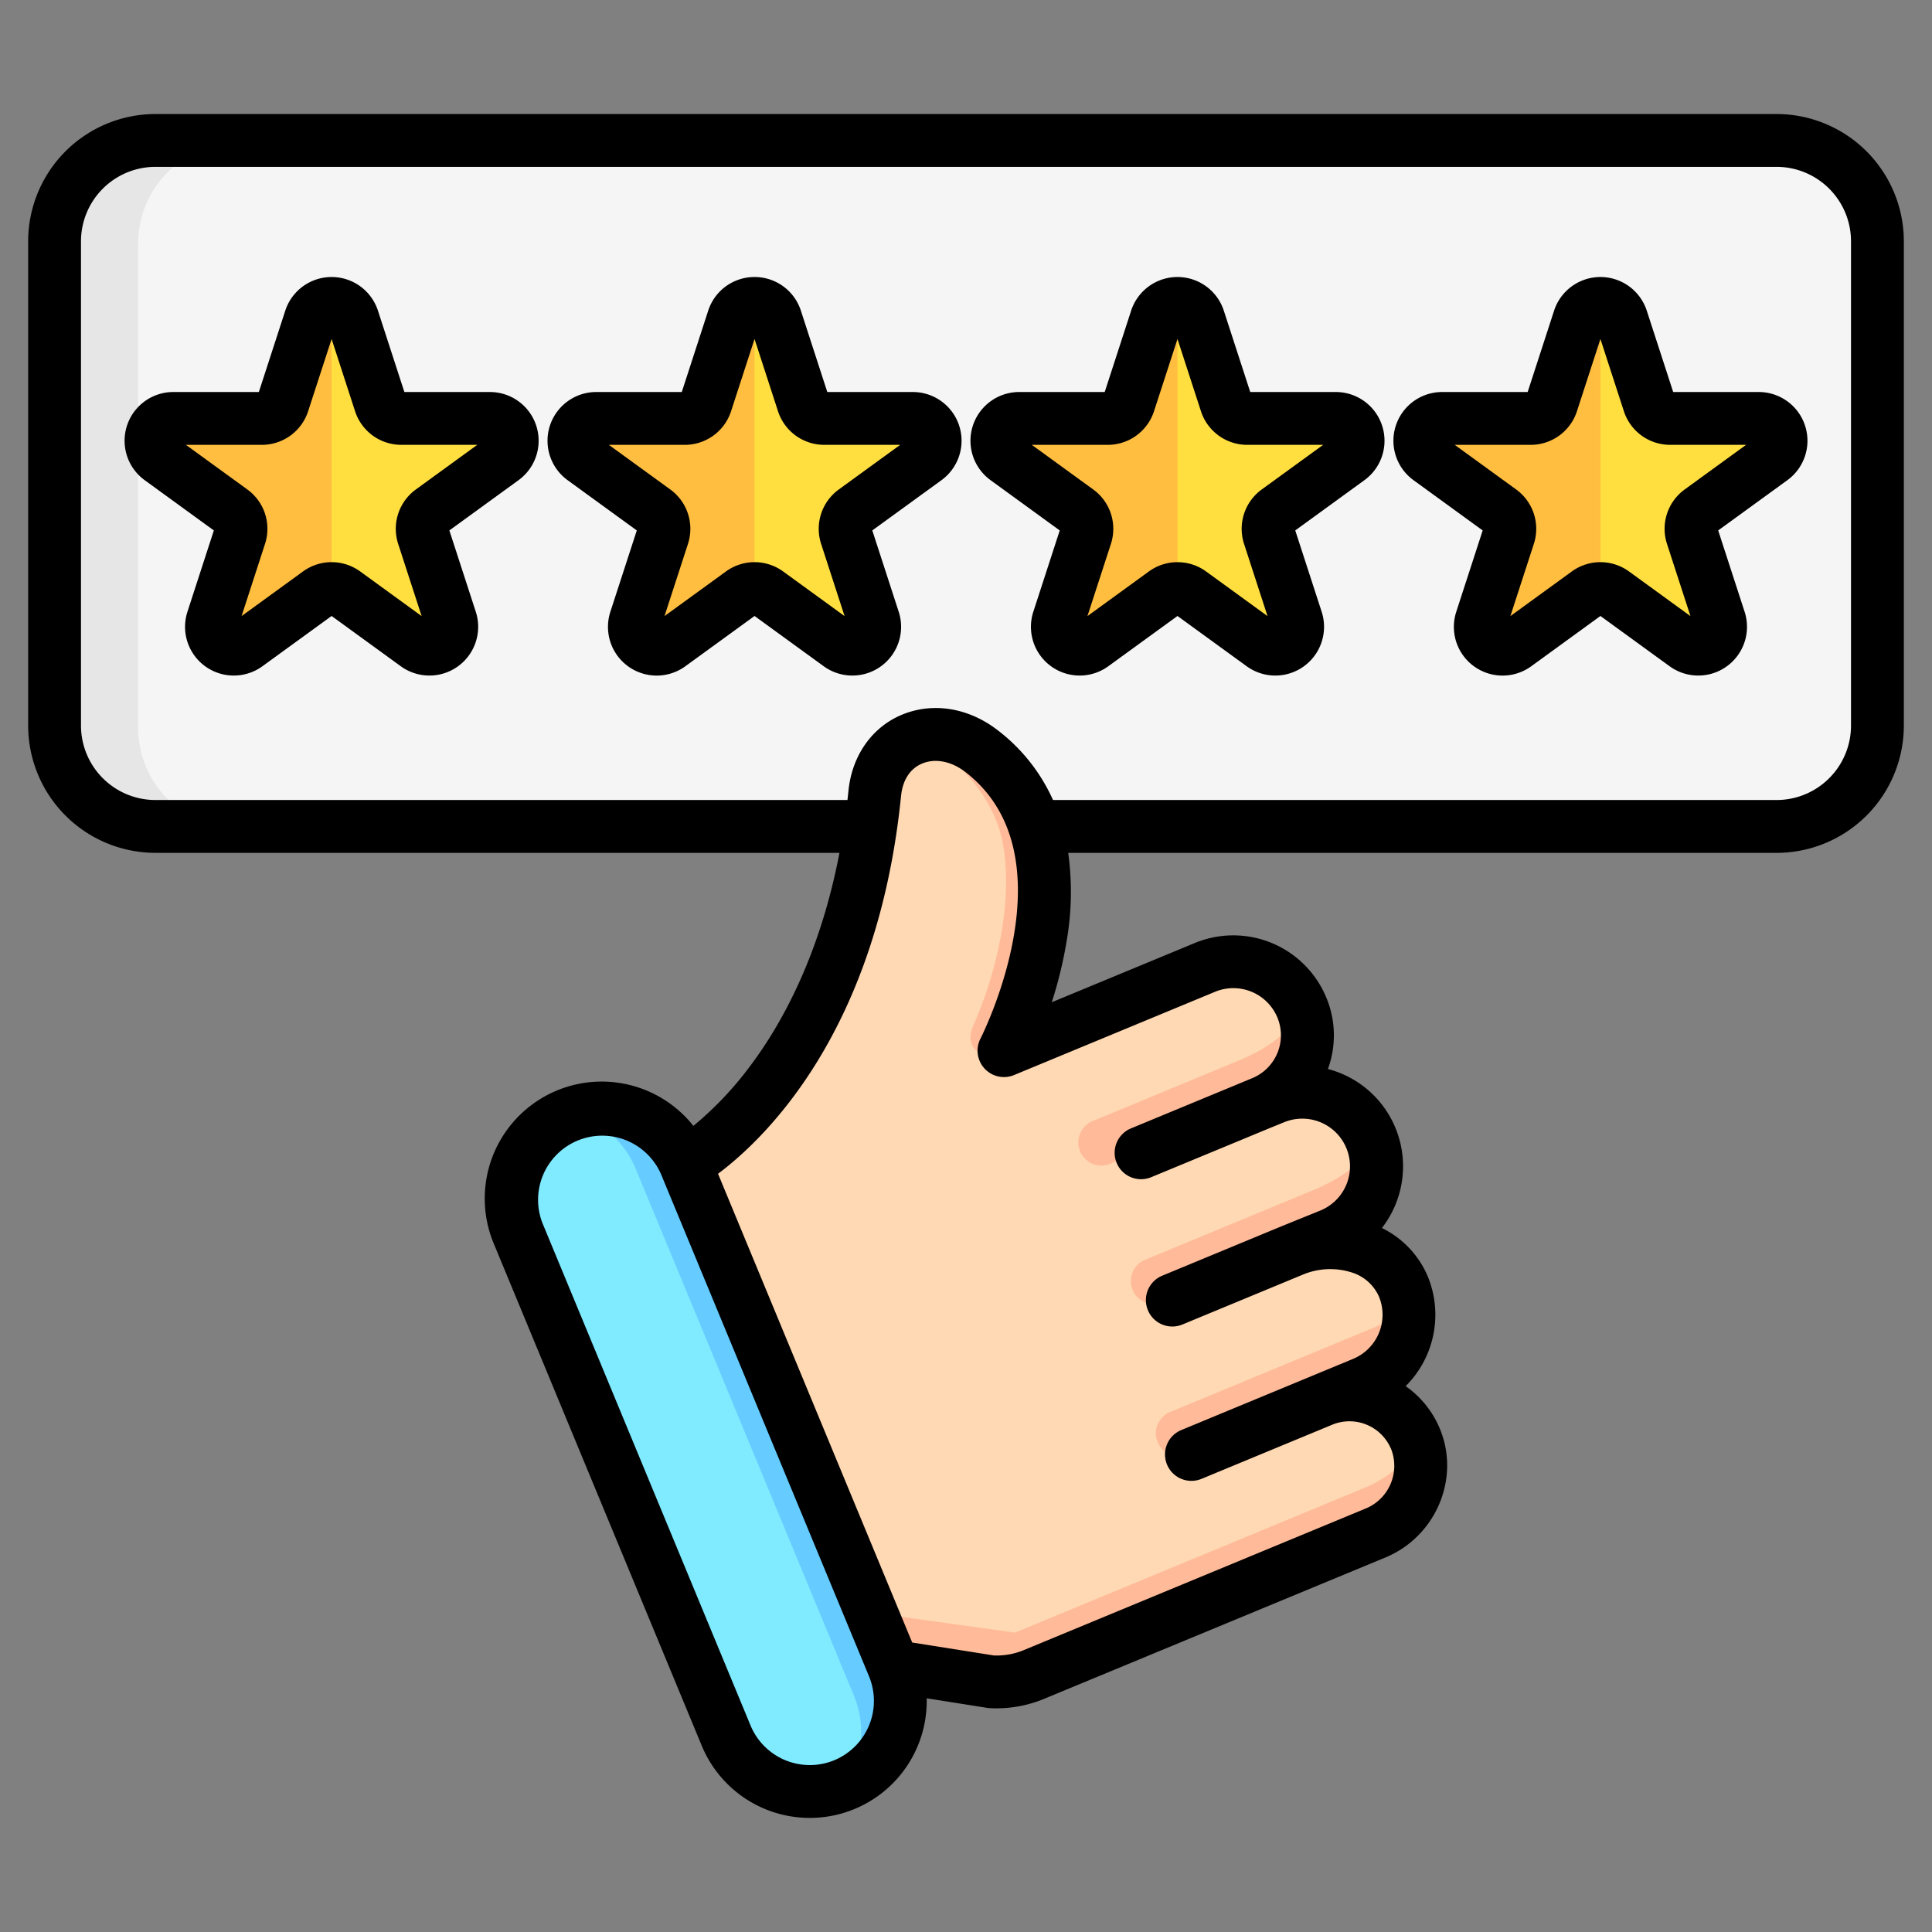
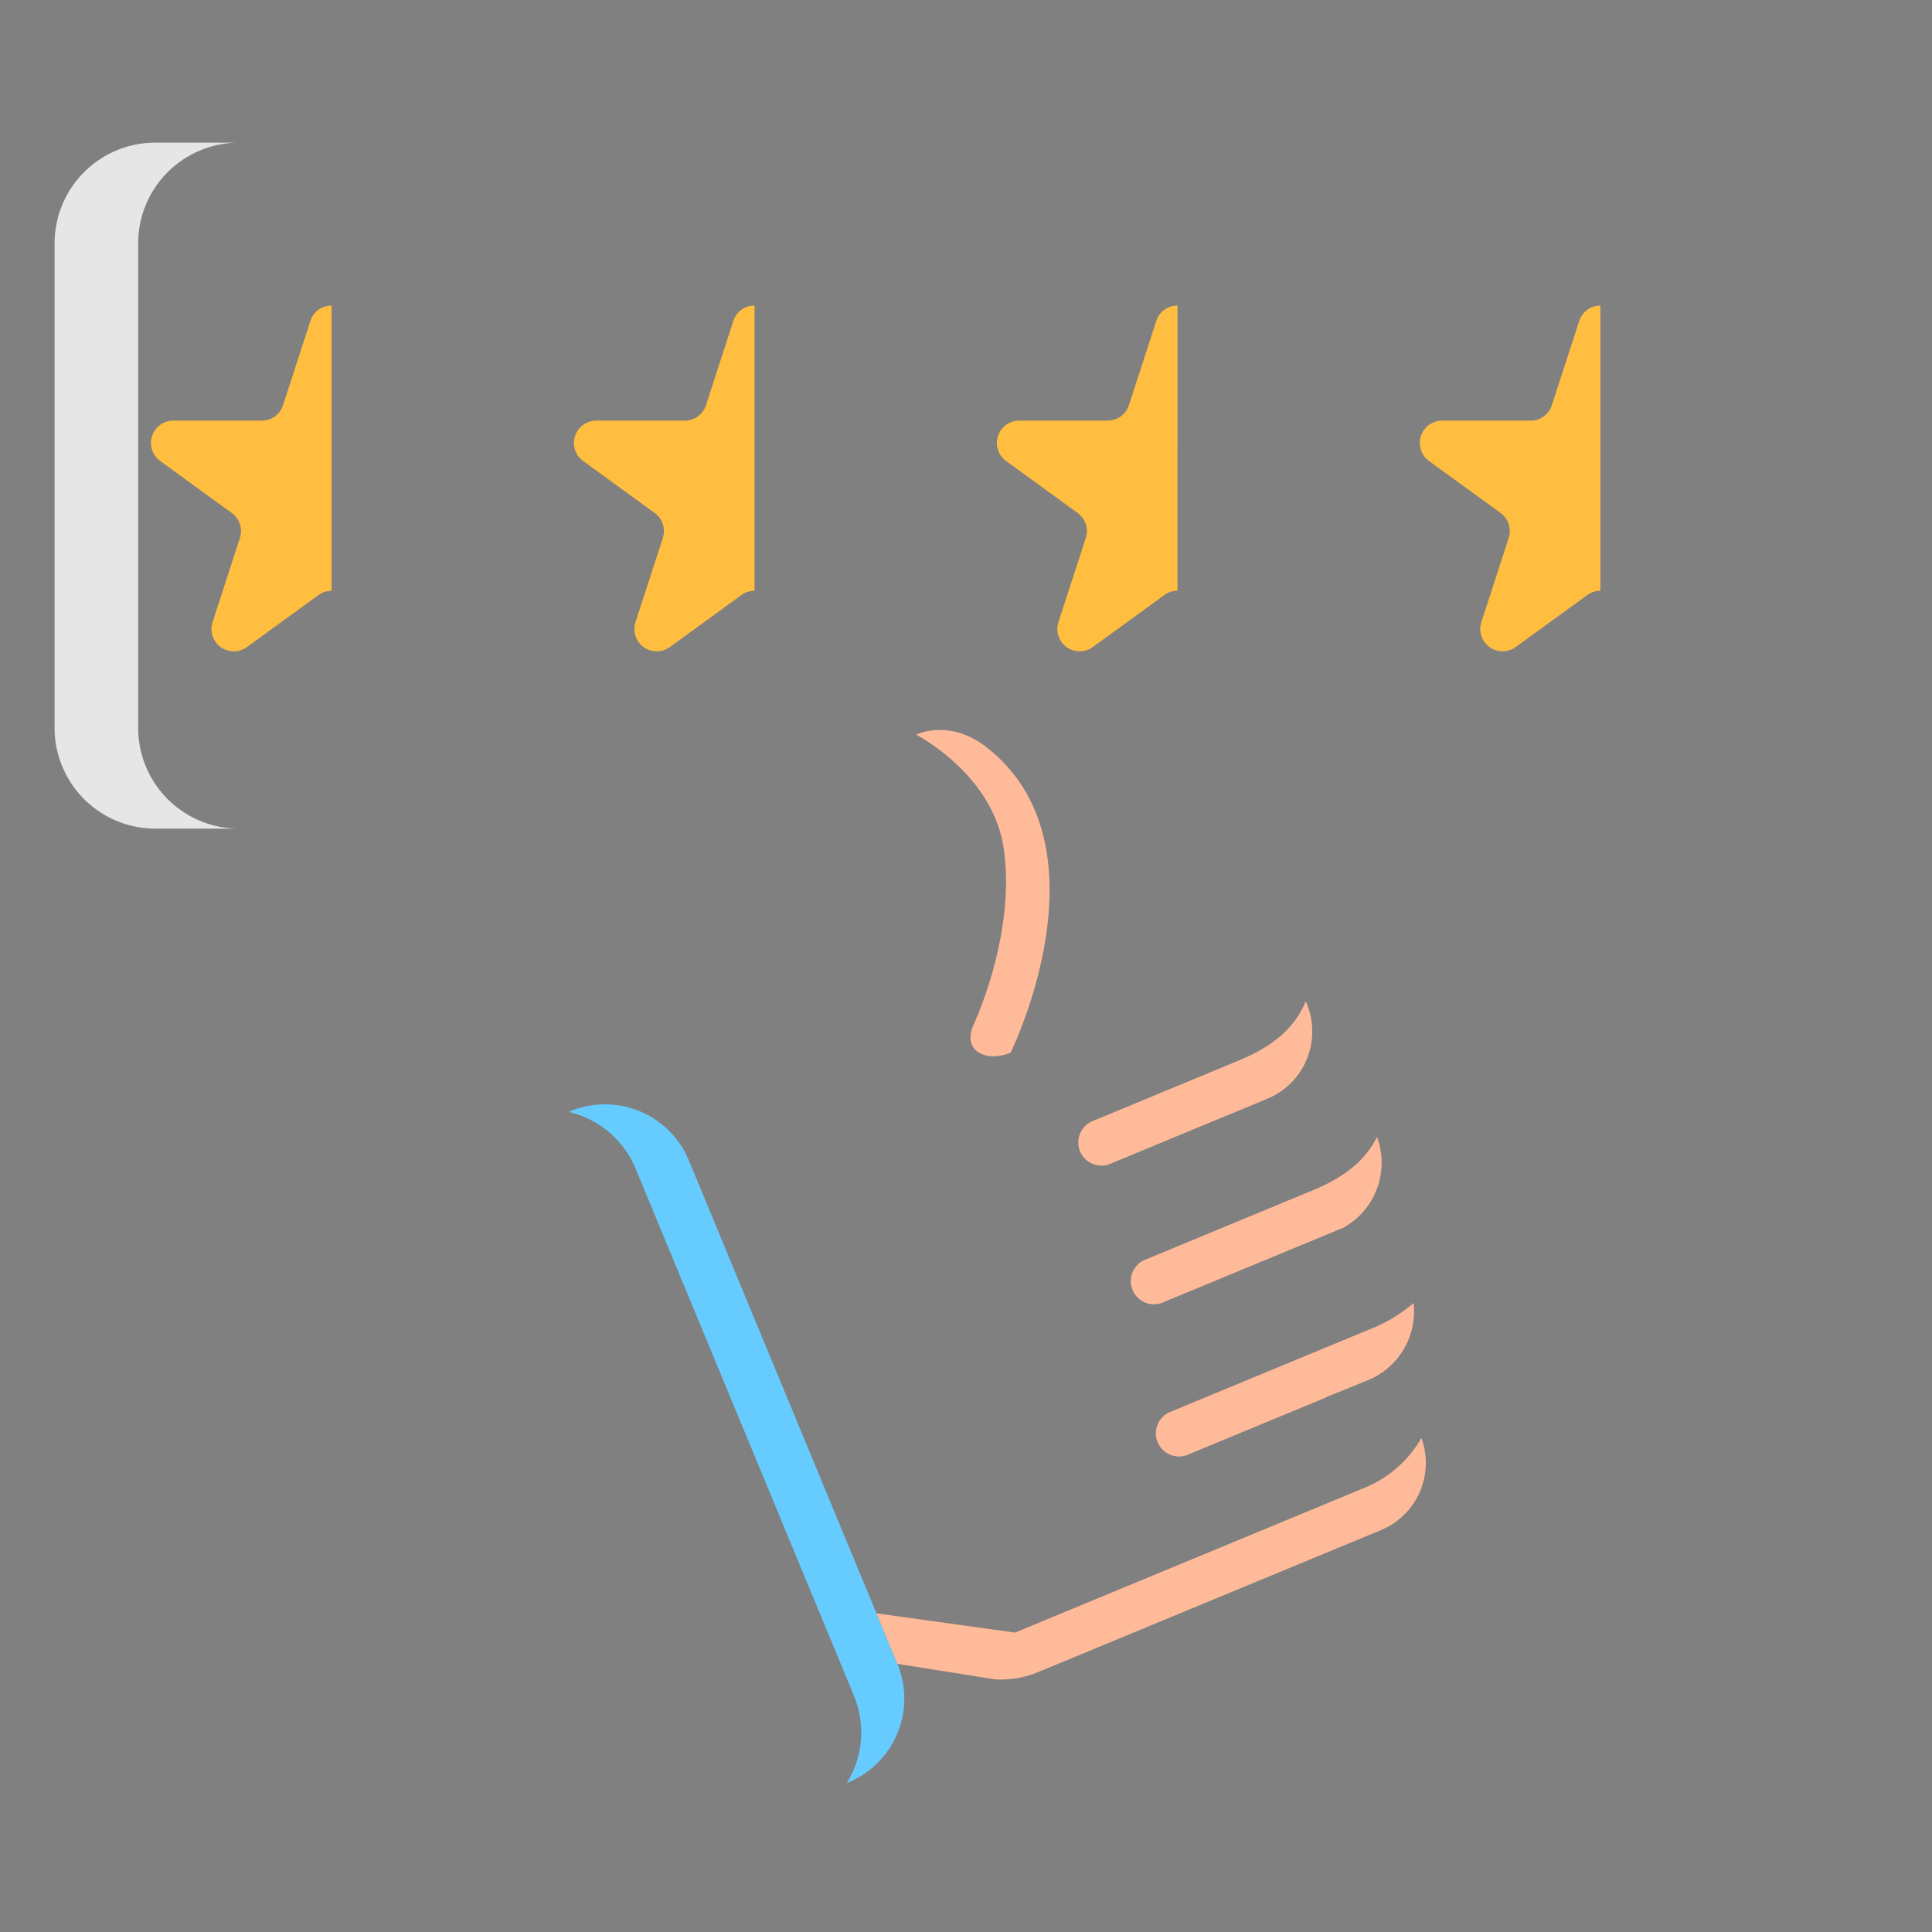
<svg xmlns="http://www.w3.org/2000/svg" viewBox="0 0 512 512">
  <rect x="0" y="0" width="512" height="512" fill="#808080" stroke="none" />
  <g id="Layer_1" data-name="Layer 1">
-     <path d="M470.822,219.6H41.178a26.714,26.714,0,0,1-26.714-26.714V64.513A26.713,26.713,0,0,1,41.178,37.8H470.822a26.713,26.713,0,0,1,26.714,26.713V192.884A26.714,26.714,0,0,1,470.822,219.6Z" style="fill:#f5f5f5" />
    <path d="M63.327,219.6H41.178a26.714,26.714,0,0,1-26.714-26.714V64.513A26.713,26.713,0,0,1,41.178,37.8H63.327A26.713,26.713,0,0,0,36.613,64.513V192.884A26.714,26.714,0,0,0,63.327,219.6Z" style="fill:#e6e6e6" />
-     <path d="M93.5,85.08l7.246,22.3a5.915,5.915,0,0,0,5.626,4.088h23.448a5.915,5.915,0,0,1,3.477,10.7l-18.97,13.783a5.913,5.913,0,0,0-2.149,6.613l7.246,22.3a5.915,5.915,0,0,1-9.1,6.613L91.354,157.7a5.915,5.915,0,0,0-6.953,0L65.43,171.479a5.915,5.915,0,0,1-9.1-6.613l7.246-22.3a5.913,5.913,0,0,0-2.149-6.613l-18.97-13.783a5.915,5.915,0,0,1,3.477-10.7H69.38a5.915,5.915,0,0,0,5.626-4.088l7.246-22.3A5.915,5.915,0,0,1,93.5,85.08Zm112.082,0,7.246,22.3a5.915,5.915,0,0,0,5.625,4.088h23.449a5.915,5.915,0,0,1,3.477,10.7l-18.971,13.783a5.914,5.914,0,0,0-2.148,6.613l7.246,22.3a5.915,5.915,0,0,1-9.1,6.613L203.436,157.7a5.916,5.916,0,0,0-6.954,0l-18.97,13.783a5.915,5.915,0,0,1-9.1-6.613l7.246-22.3a5.915,5.915,0,0,0-2.149-6.613l-18.97-13.783a5.915,5.915,0,0,1,3.476-10.7h23.449a5.915,5.915,0,0,0,5.626-4.088l7.246-22.3A5.915,5.915,0,0,1,205.585,85.08Zm112.081,0,7.246,22.3a5.915,5.915,0,0,0,5.626,4.088h23.449a5.915,5.915,0,0,1,3.477,10.7l-18.971,13.783a5.915,5.915,0,0,0-2.149,6.613l7.246,22.3a5.915,5.915,0,0,1-9.1,6.613L315.518,157.7a5.916,5.916,0,0,0-6.954,0l-18.97,13.783a5.915,5.915,0,0,1-9.1-6.613l7.246-22.3a5.916,5.916,0,0,0-2.149-6.613l-18.971-13.783a5.915,5.915,0,0,1,3.477-10.7h23.449a5.914,5.914,0,0,0,5.625-4.088l7.246-22.3A5.915,5.915,0,0,1,317.666,85.08Zm112.082,0,7.246,22.3a5.915,5.915,0,0,0,5.626,4.088h23.448a5.915,5.915,0,0,1,3.477,10.7l-18.97,13.783a5.915,5.915,0,0,0-2.149,6.613l7.246,22.3a5.915,5.915,0,0,1-9.1,6.613L427.6,157.7a5.915,5.915,0,0,0-6.953,0l-18.971,13.783a5.915,5.915,0,0,1-9.1-6.613l7.246-22.3a5.914,5.914,0,0,0-2.148-6.613L378.7,122.169a5.915,5.915,0,0,1,3.477-10.7h23.449a5.915,5.915,0,0,0,5.625-4.088l7.246-22.3A5.915,5.915,0,0,1,429.748,85.08Z" style="fill:#ffdf40" />
    <path d="M87.877,156.567A5.906,5.906,0,0,0,84.4,157.7l-18.97,13.783a5.915,5.915,0,0,1-9.1-6.613l7.246-22.3a5.916,5.916,0,0,0-2.148-6.613L42.455,122.169a5.915,5.915,0,0,1,3.477-10.7H69.381a5.915,5.915,0,0,0,5.625-4.088l7.246-22.3a5.808,5.808,0,0,1,5.625-4.087Zm112.082,0a5.909,5.909,0,0,0-3.477,1.129l-18.97,13.783a5.915,5.915,0,0,1-9.1-6.613l7.246-22.3a5.915,5.915,0,0,0-2.149-6.613l-18.97-13.783a5.915,5.915,0,0,1,3.476-10.7h23.449a5.913,5.913,0,0,0,5.625-4.088l7.247-22.3a5.807,5.807,0,0,1,5.625-4.087Zm112.082,0a5.909,5.909,0,0,0-3.477,1.129l-18.97,13.783a5.915,5.915,0,0,1-9.1-6.613l7.247-22.3a5.915,5.915,0,0,0-2.149-6.613l-18.971-13.783a5.915,5.915,0,0,1,3.477-10.7h23.449a5.913,5.913,0,0,0,5.625-4.088l7.246-22.3a5.809,5.809,0,0,1,5.626-4.087Zm112.081,0a5.908,5.908,0,0,0-3.476,1.129l-18.97,13.783a5.915,5.915,0,0,1-9.1-6.613l7.246-22.3a5.914,5.914,0,0,0-2.148-6.613L378.7,122.169a5.915,5.915,0,0,1,3.477-10.7h23.449a5.915,5.915,0,0,0,5.625-4.088l7.246-22.3a5.808,5.808,0,0,1,5.625-4.087Z" style="fill:#ffbe40" />
-     <path d="M343.559,330.553h0c12.447-5.155,25.527-.565,29.689,9.482a19.691,19.691,0,0,1-10.657,25.728l-10.954,4.4.025.123a19,19,0,0,1,25.019,10.778,19.256,19.256,0,0,1-10.844,24.478l-90.723,37.579a25.844,25.844,0,0,1-11.324,1.928l-25.972-4.114-55.27-133.433s42.782-23.591,50.305-98.454c1.5-14.949,16.718-20.154,28.3-11.242,33.857,26.044,6.663,81.15,6.663,81.15l52.743-23.669a19.692,19.692,0,0,1,25.728,10.658A19.315,19.315,0,0,1,335.555,291.3h0l3.384-1.372a19.691,19.691,0,1,1,15.071,36.384Z" style="fill:#ffd9b3" />
-     <path d="M182.548,307.506l55.27,133.433a24.051,24.051,0,0,1-44.441,18.408l-55.27-133.433a24.051,24.051,0,1,1,44.441-18.408Z" style="fill:#80eaff" />
    <path d="M226.228,449.2,168.509,309.856a25.407,25.407,0,0,0-17.788-15.188c.135-.059.266-.122.4-.179a24.052,24.052,0,0,1,31.425,13.017l55.27,133.433A24.05,24.05,0,0,1,224.8,472.363c-.136.057-.274.105-.411.159A25.406,25.406,0,0,0,226.228,449.2Z" style="fill:#6cf" />
    <path d="M257.9,271.791s11.372-23.833,8.126-46.731c-2.837-20.015-23.281-30.377-23.281-30.377,5.522-2.3,12.446-1.461,18.411,3.127,33.857,26.044,6.663,81.15,6.663,81.15h0C261.621,281.559,255,278.785,257.9,271.791Zm50.539,73.258,47.568-19.7a19.672,19.672,0,0,0,8.916-24.038c-3.294,6.627-9.195,10.893-17.116,14.174L303.75,333.729A6.134,6.134,0,1,0,308.439,345.049ZM294.524,308.3l41.035-17,0,0a19.315,19.315,0,0,0,10.735-25.355c-.08-.193-.18-.369-.265-.558-3.118,7.508-9.3,12.168-17.813,15.694l-38.376,15.9A6.133,6.133,0,1,0,294.524,308.3Zm20.554,77.091,36.574-15.149-.015-.074,6.582-2.646,5.259-2.178A19.673,19.673,0,0,0,374.6,345.308a39.578,39.578,0,0,1-11.637,6.985l-52.577,21.778A6.134,6.134,0,1,0,315.078,385.39Zm-82.807,42.158,5.547,13.391,25.972,4.114a25.838,25.838,0,0,0,11.323-1.928l90.724-37.579a19.257,19.257,0,0,0,10.845-24.478,30.636,30.636,0,0,1-15.07,13.219l-92.632,38.37Z" style="fill:#fb9" />
-     <path d="M470.822,30.219H41.178A33.751,33.751,0,0,0,7.464,63.932V192.3a33.751,33.751,0,0,0,33.714,33.713H222.467c-5.205,27.188-15.347,45.4-23.613,56.419a90.533,90.533,0,0,1-15.1,15.939A31,31,0,0,0,130.825,329.5l55.142,133.126a30.991,30.991,0,0,0,59.618-12.561l16.007,2.536a7.022,7.022,0,0,0,.708.075q.891.05,1.785.05a33.015,33.015,0,0,0,12.578-2.5l90.515-37.492c13.065-5.412,19.651-20.39,14.679-33.389a25.765,25.765,0,0,0-9.347-12,26.686,26.686,0,0,0,5.85-29.112,25.283,25.283,0,0,0-12.134-12.8,26.784,26.784,0,0,0,3.573-6.166A26.64,26.64,0,0,0,351.911,283.3a25.963,25.963,0,0,0-.447-18.98A26.677,26.677,0,0,0,316.65,249.9l-37.921,15.708a112.28,112.28,0,0,0,3.908-16.008,76.1,76.1,0,0,0,.451-23.58H470.822A33.751,33.751,0,0,0,504.536,192.3V63.932A33.751,33.751,0,0,0,470.822,30.219ZM221.108,466.47a17,17,0,0,1-22.206-9.2L143.759,324.146a17,17,0,0,1,31.405-13.009l55.143,133.127A17.015,17.015,0,0,1,221.108,466.47Zm100.9-203.638a12.646,12.646,0,0,1,16.522,6.843,12.3,12.3,0,0,1-6.922,16.152l-31.893,13.21a7,7,0,1,0,5.357,12.935l31.868-13.2,3.4-1.38a12.646,12.646,0,0,1,9.727,23.346l-10,4.053-.48.195L308.05,338.052a7,7,0,1,0,5.357,12.934l31.544-13.066h0l.33-.134A18.762,18.762,0,0,1,358,337.145a11.68,11.68,0,0,1,7.431,6.447,12.661,12.661,0,0,1-6.844,16.523l-10.9,4.517-34.6,14.333a7,7,0,1,0,5.358,12.934l34.6-14.333.023-.009a11.956,11.956,0,0,1,15.723,6.8,12.24,12.24,0,0,1-6.961,15.454L271.305,437.3a18.833,18.833,0,0,1-7.9,1.417l-21.66-3.431L190.287,311.063c12.328-9.222,42.222-37.676,48.5-100.132.418-4.159,2.368-7.191,5.49-8.539,3.486-1.506,7.792-.694,11.516,2.171,28.694,22.073,4.308,70.16,4.062,70.636a7,7,0,0,0,8.89,9.7ZM490.536,192.3a19.736,19.736,0,0,1-19.714,19.713H279.06a47.875,47.875,0,0,0-14.733-18.551c-7.81-6.007-17.38-7.477-25.6-3.928-7.765,3.352-12.95,10.825-13.872,19.993-.084.838-.178,1.662-.271,2.486H41.178A19.736,19.736,0,0,1,21.464,192.3V63.932A19.736,19.736,0,0,1,41.178,44.219H470.822a19.736,19.736,0,0,1,19.714,19.713ZM129.823,103.888h-22.66l-7-21.552a12.915,12.915,0,0,0-24.566,0l-7,21.552H45.932a12.915,12.915,0,0,0-7.592,23.363l18.333,13.32-7,21.551a12.915,12.915,0,0,0,19.874,14.44l18.333-13.32,18.333,13.32a12.915,12.915,0,0,0,19.874-14.44l-7-21.551,18.333-13.32a12.915,12.915,0,0,0-7.592-23.363Zm-19.608,25.82a12.885,12.885,0,0,0-4.692,14.439l6.214,19.125L95.469,151.453a12.879,12.879,0,0,0-15.182,0L64.018,163.272l6.213-19.125a12.881,12.881,0,0,0-4.691-14.439l-16.269-11.82H69.38a12.882,12.882,0,0,0,12.283-8.924l6.214-19.126,6.215,19.126a12.882,12.882,0,0,0,12.283,8.924h20.109Zm131.69-25.82H219.244l-7-21.552a12.884,12.884,0,0,0-12.283-8.924h0a12.885,12.885,0,0,0-12.283,8.924l-7,21.552H158.013a12.915,12.915,0,0,0-7.591,23.363l18.333,13.32-7,21.551a12.91,12.91,0,0,0,19.874,14.44l18.333-13.32,18.333,13.32a12.915,12.915,0,0,0,19.874-14.44l-7-21.551,18.332-13.32a12.915,12.915,0,0,0-7.591-23.363ZM222.3,129.708a12.884,12.884,0,0,0-4.691,14.439l6.215,19.126-16.269-11.82a12.884,12.884,0,0,0-15.183,0L176.1,163.272l6.214-19.125a12.882,12.882,0,0,0-4.691-14.439l-16.269-11.82h20.109a12.883,12.883,0,0,0,12.283-8.924l6.214-19.126,6.214,19.126a12.884,12.884,0,0,0,12.283,8.924h20.109Zm131.691-25.82H331.326l-7-21.552h0a12.915,12.915,0,0,0-24.566,0l-7,21.552H270.1a12.915,12.915,0,0,0-7.592,23.363l18.333,13.32-7,21.551a12.915,12.915,0,0,0,19.874,14.44l18.333-13.32,18.333,13.32a12.915,12.915,0,0,0,19.874-14.44l-7-21.551,18.332-13.32a12.915,12.915,0,0,0-7.591-23.363Zm-19.609,25.82a12.882,12.882,0,0,0-4.691,14.439l6.214,19.125-16.269-11.819a12.883,12.883,0,0,0-15.183,0l-16.269,11.82,6.215-19.126a12.884,12.884,0,0,0-4.691-14.439l-16.269-11.82h20.109a12.884,12.884,0,0,0,12.283-8.924l6.214-19.126,6.214,19.125a12.883,12.883,0,0,0,12.283,8.925h20.109Zm131.69-25.82h-22.66l-7-21.552a12.915,12.915,0,0,0-24.566,0l-7,21.552h-22.66a12.915,12.915,0,0,0-7.592,23.363l18.333,13.32-7,21.551a12.91,12.91,0,0,0,19.874,14.44l18.333-13.32,18.332,13.32a12.915,12.915,0,0,0,19.874-14.44l-7-21.551,18.332-13.32a12.915,12.915,0,0,0-7.591-23.363Zm-19.608,25.82a12.881,12.881,0,0,0-4.691,14.439l6.213,19.125-16.268-11.819a12.879,12.879,0,0,0-15.182,0l-16.269,11.819,6.214-19.126a12.884,12.884,0,0,0-4.692-14.438l-16.269-11.82h20.109a12.882,12.882,0,0,0,12.283-8.924l6.215-19.126,6.214,19.126a12.882,12.882,0,0,0,12.283,8.924h20.109Z" />
  </g>
</svg>